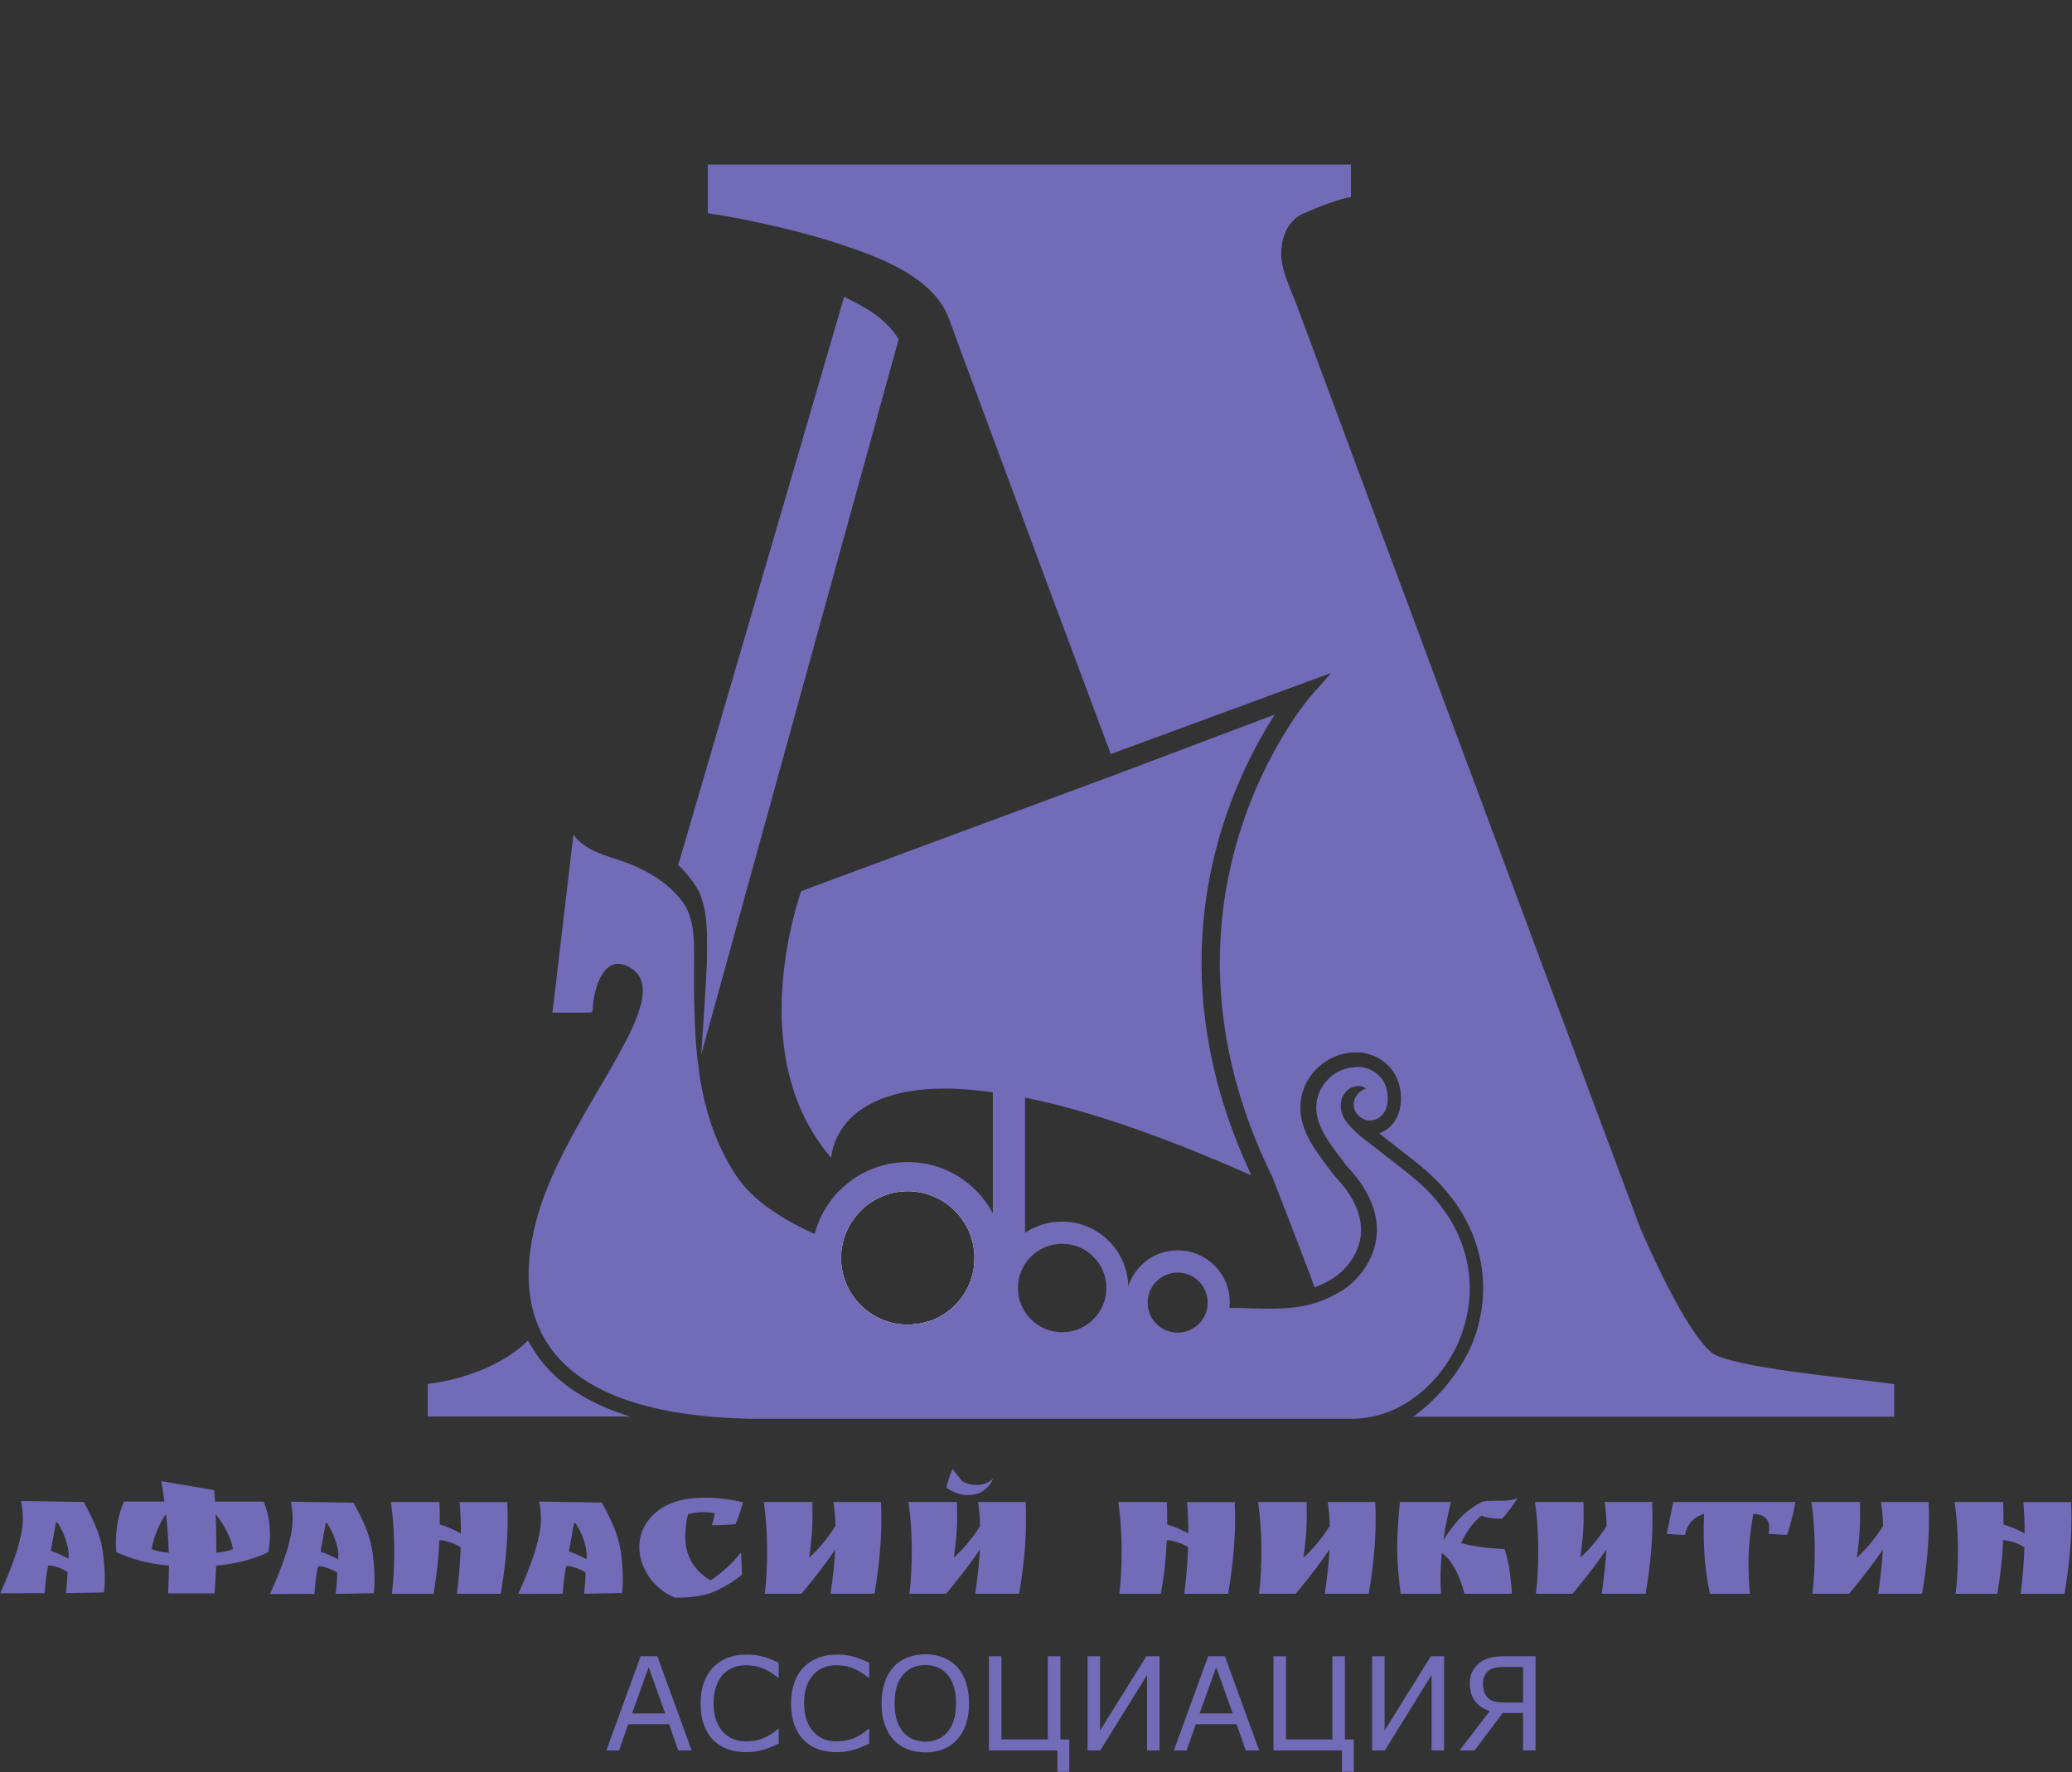
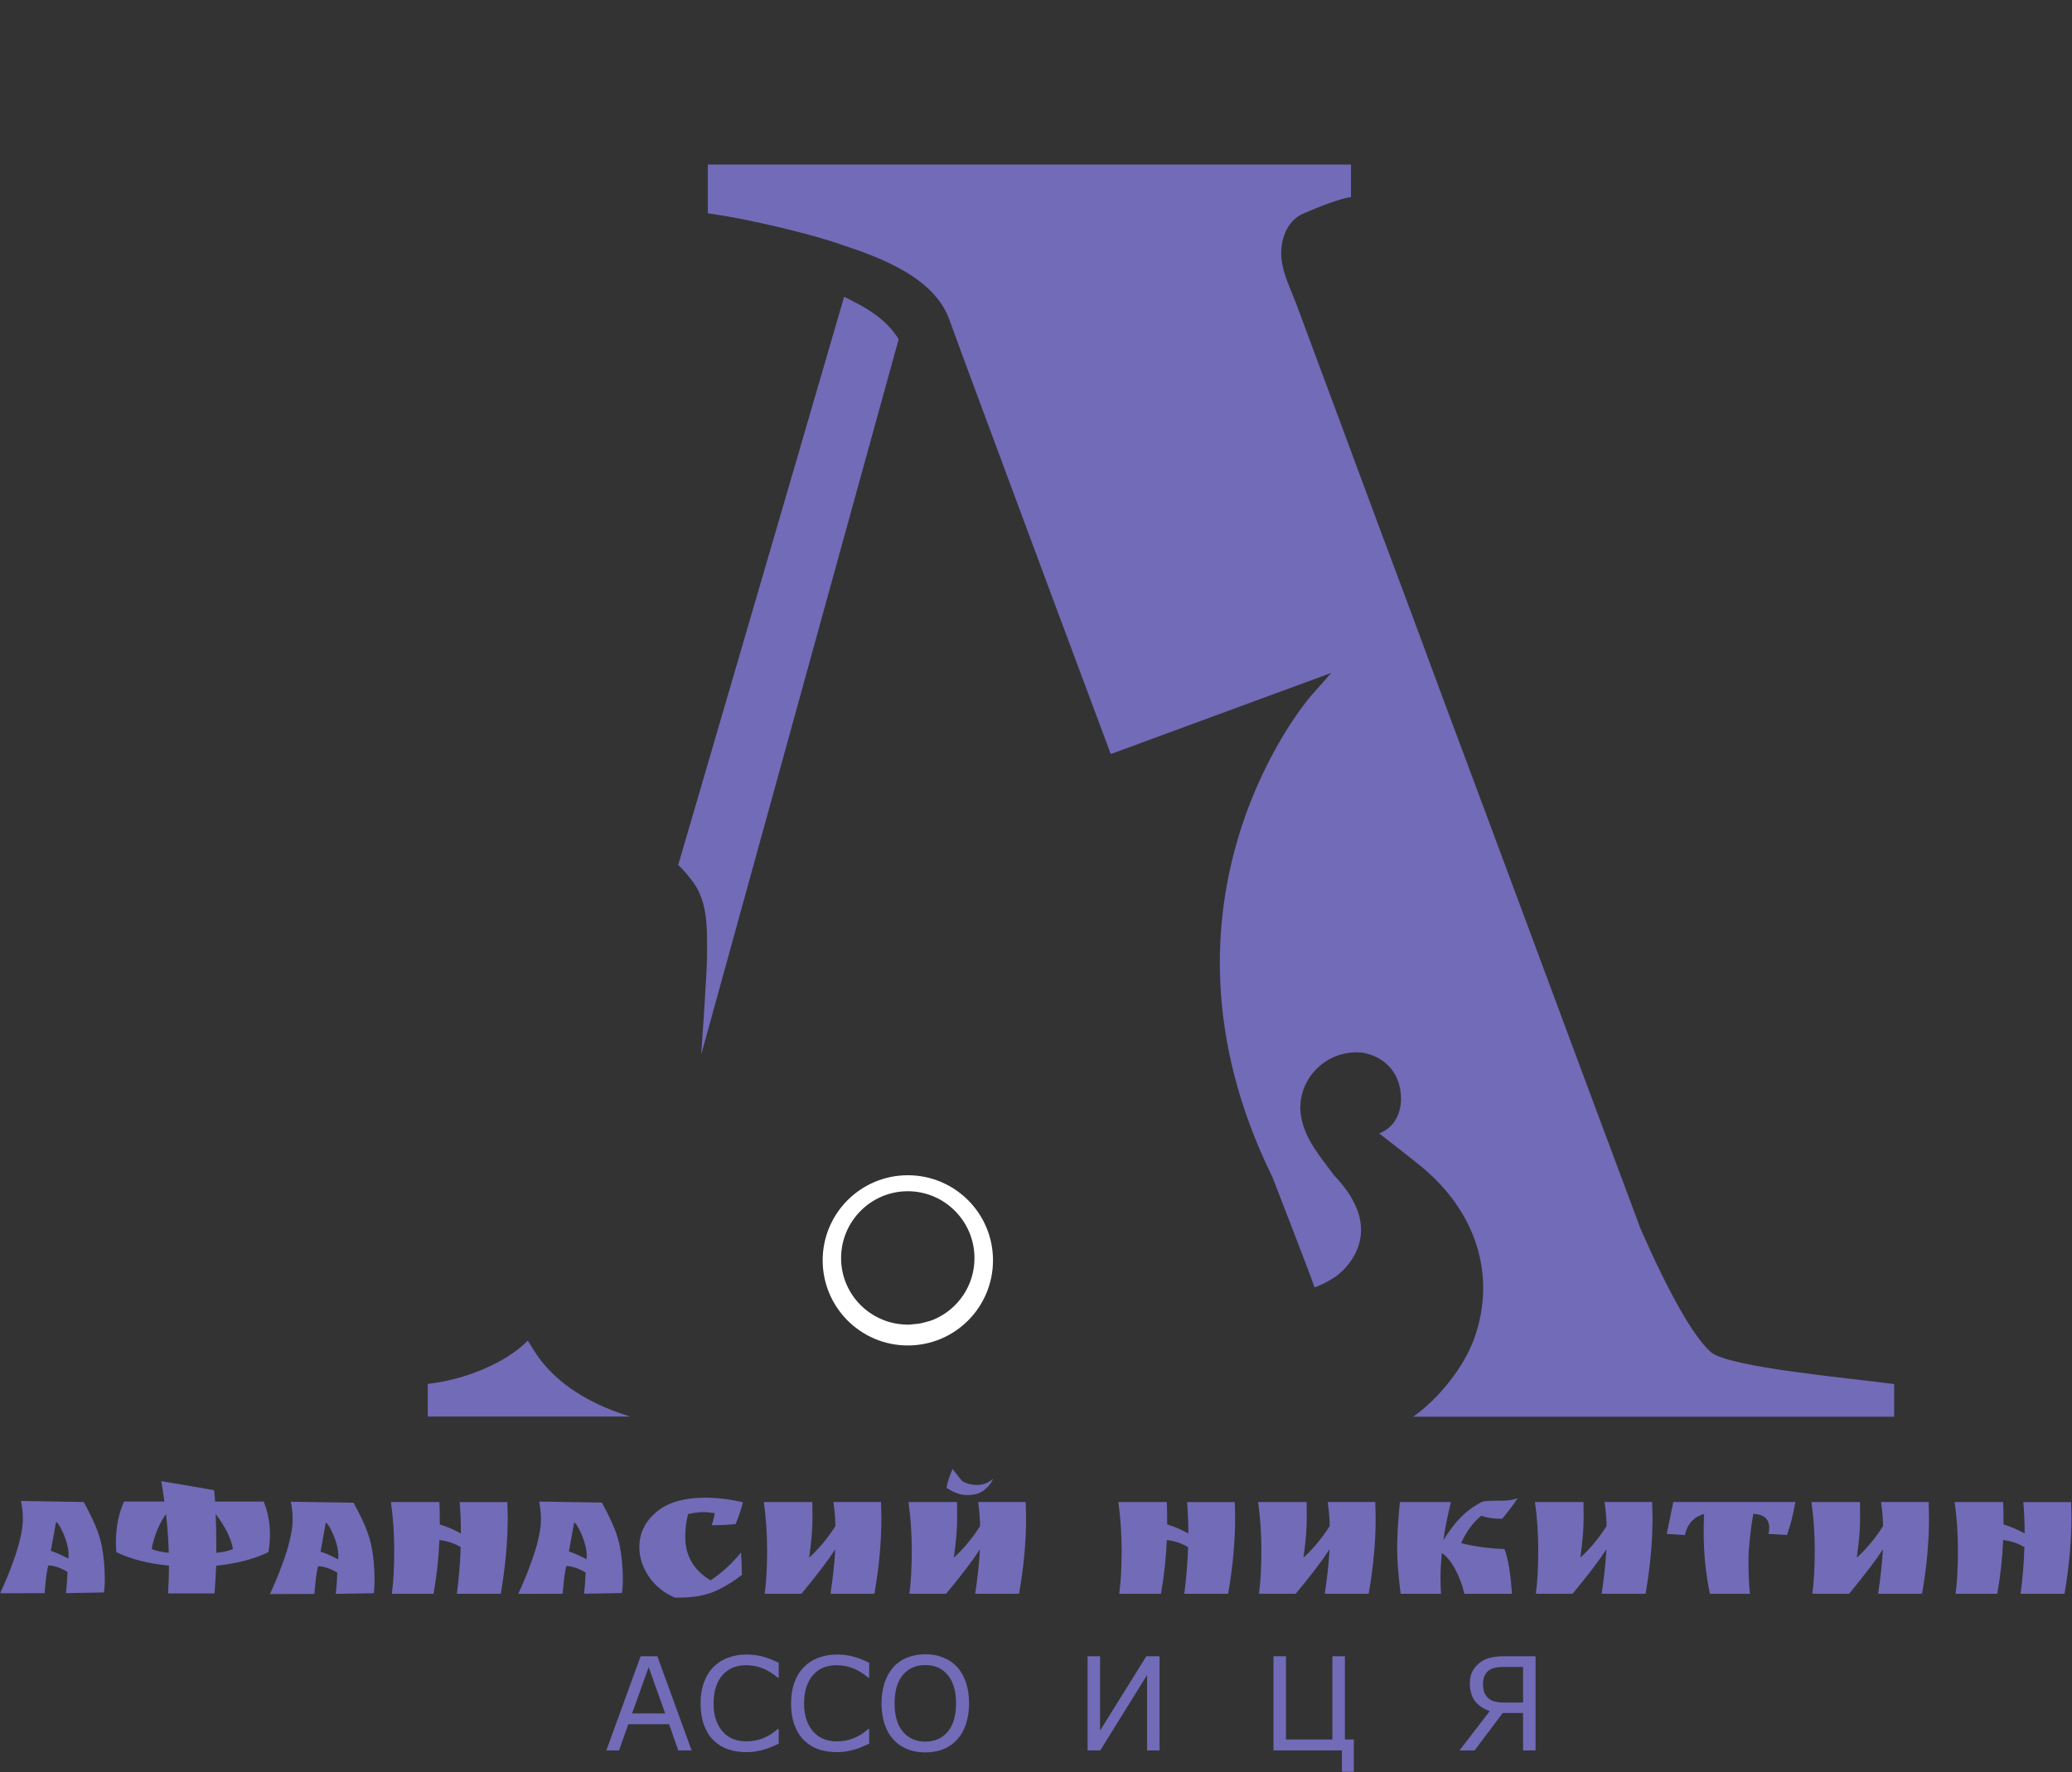
<svg xmlns="http://www.w3.org/2000/svg" xmlns:ns1="http://sodipodi.sourceforge.net/DTD/sodipodi-0.dtd" xmlns:ns2="http://www.inkscape.org/namespaces/inkscape" id="Слой_1" x="0px" y="0px" viewBox="0 0 767 656" xml:space="preserve" ns1:docname="an-tone.svg" ns2:version="1.2.2 (732a01da63, 2022-12-09)" width="767" height="656">
  <rect x="0" y="0" width="767" height="656" fill="#333333" stroke="none" />
  <defs id="defs57" />
  <style type="text/css" id="style2"> .st0{fill:none;} .st1{fill:#FFFFFF;} .st2{fill:#1F4522;} .st3{font-family:'MuseoSansCyrl-500';} .st4{font-size:24px;} </style>
  <g id="g241" transform="matrix(1.999,0,0,1.999,-412.01,-250.316)">
    <g id="g28486">
      <g id="g16" transform="translate(0,30.479)">
        <path class="st0" d="m 392.47,333.24 c 0,5.7 4.62,10.32 10.32,10.32 5.7,0 10.32,-4.62 10.32,-10.32 0,-5.7 -4.62,-10.32 -10.32,-10.32 -5.7,0 -10.32,4.62 -10.32,10.32 z" id="path4" />
        <path class="st1" d="m 374.22,312.37 c -8.72,0 -15.77,7.06 -15.77,15.75 0,8.72 7.06,15.77 15.77,15.77 8.72,0 15.77,-7.06 15.77,-15.77 0,-8.69 -7.05,-15.75 -15.77,-15.75 z m 4.86,26.69 c -0.05,0.02 -0.12,0.05 -0.17,0.07 -0.51,0.22 -1.04,0.34 -1.57,0.48 -0.34,0.1 -0.7,0.19 -1.08,0.24 -0.22,0.05 -0.46,0.05 -0.7,0.07 -0.48,0.07 -0.96,0.12 -1.47,0.12 -0.1,0 -0.19,-0.02 -0.29,-0.02 -6.62,-0.22 -11.94,-5.64 -11.94,-12.31 0,-6.82 5.54,-12.38 12.35,-12.38 6.81,0 12.35,5.56 12.35,12.38 0.01,5.08 -3.07,9.47 -7.48,11.35 z" id="path6" />
        <path class="st2" d="m 362.42,149.71 c -7.92,27.26 -30.76,105.34 -30.72,105.2 v 0 c 0.03,-0.09 0.02,-0.07 0,0 0.9,0.82 2.17,2.34 2.98,3.5 2.41,3.47 2.38,8.27 2.35,12.13 V 272 c 0,2.77 -1.07,18.02 -1.07,18.02 l 0.92,-3.33 34.29,-124.24 1.35,-4.89 c -2.25,-3.68 -5.91,-5.87 -10.1,-7.85 z" id="path8" style="fill:#716bb8;fill-opacity:1" />
-         <path class="st2" d="m 478.23,332.08 c -0.02,-0.34 -0.03,-0.68 -0.06,-1.02 -0.02,-0.25 -0.06,-0.49 -0.09,-0.74 -0.05,-0.37 -0.1,-0.74 -0.16,-1.11 -0.04,-0.23 -0.09,-0.45 -0.13,-0.68 -0.08,-0.39 -0.17,-0.79 -0.27,-1.18 -0.05,-0.21 -0.11,-0.41 -0.17,-0.62 -0.12,-0.42 -0.25,-0.83 -0.39,-1.25 -0.06,-0.18 -0.13,-0.37 -0.2,-0.55 -0.16,-0.44 -0.34,-0.88 -0.53,-1.32 -0.07,-0.16 -0.14,-0.32 -0.21,-0.47 -0.22,-0.47 -0.45,-0.93 -0.7,-1.4 -0.07,-0.13 -0.13,-0.26 -0.21,-0.38 -0.28,-0.5 -0.59,-1 -0.91,-1.5 -0.06,-0.09 -0.11,-0.17 -0.17,-0.26 -0.37,-0.55 -0.77,-1.1 -1.19,-1.65 -0.02,-0.03 -0.04,-0.06 -0.06,-0.09 -1.38,-1.77 -3.03,-3.48 -5.01,-5.1 -0.77,-0.65 -3.2,-2.55 -5.56,-4.38 -1.67,-1.31 -3.27,-2.54 -4.11,-3.21 -0.21,-0.17 -0.38,-0.31 -0.48,-0.39 l -0.02,-0.02 c -0.26,-0.23 -0.45,-0.43 -0.68,-0.65 -0.44,-0.42 -0.83,-0.85 -1.17,-1.26 -0.19,-0.24 -0.41,-0.47 -0.56,-0.72 -0.11,-0.16 -0.19,-0.35 -0.28,-0.52 -0.51,-1.03 -0.67,-2.22 -0.36,-3.27 0.12,-0.45 0.37,-0.97 0.8,-1.44 0.26,-0.28 0.58,-0.55 1.01,-0.75 l 0.19,-0.07 c 0.23,-0.09 0.45,-0.16 0.67,-0.2 0.03,-0.01 0.06,0 0.09,-0.01 0.16,-0.02 0.31,-0.03 0.46,-0.03 0.2,0.01 0.38,0.03 0.56,0.09 0.02,0 0.03,0.01 0.05,0.01 0.2,0.07 0.4,0.17 0.57,0.3 l 0.1,0.1 c -0.17,0.05 -0.31,0.1 -0.48,0.17 0,0 -0.01,0 -0.01,0.01 0,0 0,0 0,0 -0.05,0.02 -0.08,0.06 -0.12,0.09 -1.41,0.74 -2.03,2.41 -1.38,3.88 0.16,0.34 0.4,0.63 0.66,0.88 0.05,0.05 0.11,0.1 0.17,0.14 0.23,0.2 0.49,0.35 0.77,0.47 0.05,0.02 0.1,0.05 0.16,0.07 0.31,0.11 0.64,0.19 0.97,0.19 0.03,0 0.06,-0.01 0.09,-0.01 0.02,0 0.04,-0.01 0.06,-0.01 0.35,-0.02 0.69,-0.1 1.01,-0.24 0.03,-0.01 0.07,-0.01 0.1,-0.02 1.39,-0.67 1.93,-2 2.02,-3.35 0.08,-1.16 -0.16,-2.34 -0.5,-3.11 -0.2,-0.45 -0.45,-0.86 -0.75,-1.23 -0.05,-0.07 -0.13,-0.11 -0.19,-0.17 -0.9,-0.98 -2.13,-1.61 -3.54,-1.78 -0.17,-0.02 -0.36,-0.02 -0.55,-0.02 -0.33,0 -0.64,0.06 -0.96,0.1 -0.17,0.02 -0.34,0.02 -0.51,0.05 -0.58,0.11 -1.15,0.28 -1.71,0.52 -1.32,0.61 -2.4,1.54 -3.18,2.67 -0.04,0.06 -0.09,0.11 -0.12,0.16 -0.05,0.08 -0.09,0.17 -0.14,0.25 -0.32,0.53 -0.59,1.1 -0.76,1.69 -0.21,0.69 -0.31,1.41 -0.31,2.14 0.04,2.82 1.62,5.36 3.31,7.66 0.34,0.48 0.69,0.95 1.03,1.4 0.07,0.09 0.19,0.25 0.33,0.42 0.36,0.49 0.86,1.16 0.86,1.16 9.77,10.24 4.87,18.49 0.87,22 -0.52,0.45 -1.03,0.84 -1.48,1.12 -0.84,0.53 -1.66,0.97 -2.48,1.36 -0.07,0.03 -0.14,0.07 -0.21,0.1 -0.71,0.32 -1.4,0.58 -2.1,0.81 -0.27,0.09 -0.54,0.17 -0.81,0.25 -4.85,1.38 -9.57,0.8 -15.38,0.76 0.02,-0.31 0.05,-0.65 0.05,-0.99 0,-5.35 -4.31,-9.66 -9.66,-9.66 -4.29,0 -7.87,2.79 -9.13,6.65 -0.17,-6.62 -5.59,-11.97 -12.26,-11.97 -2.55,0 -4.91,0.77 -6.86,2.07 V 298 c 11.66,2.34 25.36,7.08 41.9,14.38 -0.09,-0.18 -0.16,-0.36 -0.25,-0.54 l -0.03,-0.05 c -0.12,-0.27 -0.24,-0.55 -0.36,-0.82 -0.68,-1.5 -1.33,-3 -1.91,-4.48 -12.81,-32.07 -4.54,-58.12 2.94,-72.59 0.02,-0.05 0.05,-0.09 0.07,-0.14 0.19,-0.37 0.39,-0.74 0.58,-1.09 0.18,-0.34 0.36,-0.67 0.54,-0.99 0.03,-0.06 0.06,-0.12 0.1,-0.17 0.93,-1.68 1.83,-3.18 2.65,-4.45 l -28.74,10.85 -58.1,21.53 c -0.03,0.04 -0.45,0.19 -0.84,0.33 -0.07,0.18 -0.15,0.38 -0.24,0.67 -2.41,7.54 -8.57,32.03 5.78,48.69 0.19,-1.66 0.75,-3.4 1.78,-5.03 2.24,-3.56 7.42,-7.78 19.39,-7.78 2.67,0 5.66,0.27 8.77,0.7 v 22.4 c -2.99,-5.66 -8.91,-9.49 -15.75,-9.49 -8.28,0 -15.24,5.66 -17.24,13.32 -6.45,-2.91 -11.61,-6.45 -14.45,-10.67 -3.97,-5.97 -5.95,-12.47 -6.94,-19.22 l 0.02,-0.02 c 0,-0.02 0,-0.02 0,-0.02 v -0.05 c -0.24,-1.54 -0.43,-3.06 -0.55,-4.6 0,-0.05 0,-0.1 -0.02,-0.14 -0.12,-1.47 -0.19,-2.94 -0.26,-4.41 -0.02,-0.36 -0.02,-0.75 -0.02,-1.11 -0.05,-1.01 -0.07,-2.05 -0.1,-3.06 0,-0.96 -0.02,-1.95 -0.02,-2.91 v -2.75 c 0,-3.85 0.36,-8.91 -1.9,-12.23 -0.48,-0.72 -1.04,-1.37 -1.64,-1.97 -0.05,-0.07 -0.1,-0.14 -0.14,-0.19 -0.02,0 -0.02,0 -0.02,0.02 -2.53,-2.6 -5.85,-4.38 -9.25,-5.59 -3.3,-1.16 -7.2,-2 -9.39,-5.01 -1.3,10.98 -2.58,21.96 -3.88,32.94 h 5.97 c 1.66,0 1.42,0.12 1.54,-1.44 0.31,-3.42 2.1,-9.44 6.6,-7.06 2.5,1.32 3.03,3.61 2.36,6.65 -0.19,0.7 -0.41,1.4 -0.63,2.1 -3.35,9.46 -15.22,24.27 -18.9,38.51 -4.82,18.57 2.07,35.64 39.62,36.44 h 57.6 19.05 34.96 c 1.16,0 2.3,-0.12 3.42,-0.34 l 0.14,-0.03 c 3.01,-0.61 5.85,-1.97 8.35,-3.89 0,0 0.01,0 0.01,-0.01 0.4,-0.3 0.78,-0.62 1.16,-0.96 0.03,-0.03 0.06,-0.05 0.09,-0.08 0.36,-0.32 0.72,-0.65 1.06,-1 0.04,-0.04 0.08,-0.08 0.12,-0.12 0.33,-0.34 0.66,-0.69 0.98,-1.05 0.05,-0.05 0.09,-0.1 0.13,-0.15 0.31,-0.36 0.61,-0.72 0.9,-1.1 0.05,-0.06 0.09,-0.12 0.14,-0.18 0.29,-0.38 0.56,-0.76 0.83,-1.15 0.04,-0.06 0.09,-0.13 0.13,-0.19 0.26,-0.4 0.51,-0.8 0.76,-1.21 0.04,-0.06 0.07,-0.13 0.11,-0.19 0.24,-0.42 0.47,-0.84 0.69,-1.28 0.03,-0.06 0.05,-0.12 0.08,-0.17 0.22,-0.45 0.43,-0.9 0.62,-1.36 0.02,-0.04 0.03,-0.07 0.04,-0.11 0.98,-2.35 1.61,-4.88 1.84,-7.48 0.02,-0.22 0.05,-0.44 0.06,-0.66 0.02,-0.3 0.02,-0.61 0.02,-0.92 0.01,-0.3 0.02,-0.59 0.01,-0.89 -0.01,-0.32 -0.03,-0.59 -0.04,-0.86 z m -99.15,6.98 c -0.05,0.02 -0.12,0.05 -0.17,0.07 -0.51,0.22 -1.04,0.34 -1.57,0.48 -0.34,0.1 -0.7,0.19 -1.08,0.24 -0.22,0.05 -0.46,0.05 -0.7,0.07 -0.48,0.07 -0.96,0.12 -1.47,0.12 -0.1,0 -0.19,-0.02 -0.29,-0.02 -6.62,-0.22 -11.94,-5.64 -11.94,-12.31 0,-6.82 5.54,-12.38 12.35,-12.38 6.81,0 12.35,5.56 12.35,12.38 0.01,5.08 -3.07,9.47 -7.48,11.35 z m 23.72,2.38 c -4.53,0 -8.19,-3.68 -8.19,-8.19 0,-4.53 3.66,-8.19 8.19,-8.19 4.5,0 8.19,3.66 8.19,8.19 0,4.51 -3.68,8.19 -8.19,8.19 z m 26.88,-4.58 c -0.43,2.65 -2.75,4.65 -5.49,4.65 -3.01,0 -5.47,-2.38 -5.56,-5.37 v -0.19 c 0,-3.06 2.48,-5.56 5.56,-5.56 3.06,0 5.56,2.5 5.56,5.56 0,0.31 -0.02,0.6 -0.07,0.91 z" id="path10" style="fill:#716bb8;fill-opacity:1" />
        <path class="st2" d="m 522.9,345.1 c -3.2,-2.89 -7.54,-10.45 -12.93,-22.66 l -0.07,-0.17 c -2.72,-7.35 -5.49,-14.67 -8.21,-21.99 -6.31,-16.98 -12.64,-33.96 -18.95,-50.93 -2.79,-7.54 -8.43,-22.59 -8.43,-22.59 l -7.15,-19.29 c 0,0 -3.85,-10.31 -5.78,-15.46 -5.11,-13.7 -10.16,-27.45 -15.29,-41.16 -1.01,-2.65 -2.36,-5.27 -2.67,-8.14 -0.34,-3.15 0.82,-7.01 3.95,-8.38 2.77,-1.23 7.01,-2.89 8.91,-3.08 v -6.04 h -119.1 v 9.03 c 7.61,1.04 19.65,3.95 25.07,5.92 7.2,2.38 16.83,6.04 19.63,13.7 2.87,7.9 5.83,15.77 8.74,23.65 3.52,9.44 7.03,18.88 10.52,28.3 2.75,7.39 8.26,22.13 8.26,22.13 l 2.39,6.42 0.32,-0.1 40.52,-14.91 -3.8,4.3 c -0.33,0.37 -32.34,37.46 -7.22,88.81 l 0.08,0.15 c 0.3,0.77 6.49,16.66 7.85,20.53 1.2,-0.44 2.36,-1.02 3.53,-1.76 1.63,-1.03 4.52,-3.82 5.01,-7.75 0.43,-3.59 -1.22,-7.36 -4.89,-11.21 l -0.16,-0.19 c -0.01,-0.01 -0.14,-0.19 -0.32,-0.43 -0.3,-0.4 -0.73,-0.99 -0.9,-1.2 -2.04,-2.69 -4.84,-6.35 -4.91,-10.68 -0.03,-4 2.36,-7.68 6.09,-9.39 1.41,-0.62 2.81,-0.92 4.3,-0.92 0.26,0 0.49,0 0.86,0.03 3.04,0.41 5.51,2.19 6.64,4.78 1.3,2.98 1.27,8.05 -2.85,10.02 -0.15,0.07 -0.29,0.13 -0.44,0.18 0.63,0.49 1.31,1.02 1.95,1.51 l 0.21,0.18 2,1.56 c 1.69,1.32 3.04,2.38 3.58,2.84 10.29,8.43 13.99,20.34 9.88,31.84 -1.88,5.29 -6.54,11.17 -11.33,14.54 h 89.08 v -6.04 c -7.65,-1.08 -30.72,-3.06 -33.97,-5.95 z" id="path12" style="fill:#716bb8;fill-opacity:1" />
        <path class="st2" d="m 321.87,356.76 -0.05,-0.02 c -6.98,-2.29 -12.29,-5.77 -15.77,-10.36 -0.56,-0.75 -1.53,-2.26 -2.19,-3.39 -4.28,4.29 -11.77,7.25 -18.54,8.02 v 6.04 h 37.44 z" id="path14" style="fill:#716bb8;fill-opacity:1" />
      </g>
      <g id="g48" transform="translate(0,30.479)" style="fill:#716bb8;fill-opacity:1">
        <path class="st2" d="m 227.57,380.41 c 0,-2.83 0.5,-5.37 1.5,-7.62 h 7.48 c -0.23,-1.68 -0.42,-2.94 -0.58,-3.77 4.35,0.73 7.62,1.28 9.79,1.67 0.02,0.25 0.06,0.61 0.1,1.07 0.05,0.46 0.07,0.81 0.07,1.04 h 9.01 c 0.77,1.88 1.16,3.91 1.16,6.09 0,0.91 -0.09,2 -0.27,3.26 -2.63,1.29 -5.86,2.13 -9.69,2.52 -0.07,1.72 -0.17,3.43 -0.31,5.13 h -8.6 c 0.11,-1.93 0.17,-3.64 0.17,-5.13 -3.88,-0.39 -7.13,-1.22 -9.76,-2.52 -0.05,-0.78 -0.07,-1.35 -0.07,-1.74 z m 9.28,-5.3 c -0.59,0.77 -1.13,1.77 -1.63,2.99 -0.5,1.22 -0.84,2.39 -1.02,3.5 0.88,0.34 1.94,0.57 3.16,0.68 -0.07,-2.38 -0.24,-4.77 -0.51,-7.17 z m 9.31,5.37 v 1.8 c 1.25,-0.11 2.28,-0.34 3.09,-0.68 -0.34,-1.97 -1.41,-4.14 -3.2,-6.49 0.08,1.81 0.11,3.6 0.11,5.37 z" id="path18" style="fill:#716bb8;fill-opacity:1" />
        <path class="st2" d="m 300.13,375.7 c 0,4.44 -0.43,9.17 -1.29,14.18 h -8.13 c 0.36,-2.67 0.6,-5.55 0.71,-8.63 -1.18,-0.73 -2.49,-1.17 -3.94,-1.33 -0.14,3.33 -0.5,6.65 -1.09,9.96 h -7.72 c 0.29,-2.22 0.44,-4.88 0.44,-7.97 0,-3.09 -0.2,-6.1 -0.61,-9.03 h 8.98 c 0.04,0.93 0.07,2.31 0.07,4.15 1.31,0.41 2.62,0.96 3.91,1.67 0,-2.11 -0.08,-4.05 -0.24,-5.81 h 8.84 c 0.04,1.26 0.07,2.2 0.07,2.81 z" id="path20" style="fill:#716bb8;fill-opacity:1" />
        <path class="st2" d="m 338.47,374.95 c -0.79,-0.13 -1.56,-0.2 -2.29,-0.2 -0.73,0 -1.63,0.12 -2.67,0.37 -0.34,1.43 -0.51,2.82 -0.51,4.18 0,3.51 1.56,6.21 4.69,8.09 2.08,-1.38 3.97,-3.1 5.64,-5.17 0.07,0.91 0.12,2.29 0.17,4.15 -1.68,1.31 -3.39,2.35 -5.13,3.09 -1.75,0.75 -3.92,1.12 -6.53,1.12 h -0.78 c -2.04,-0.88 -3.64,-2.19 -4.81,-3.91 -1.17,-1.72 -1.75,-3.54 -1.75,-5.44 0,-2.54 1.04,-4.7 3.13,-6.48 2.08,-1.78 5.11,-2.67 9.08,-2.67 2.22,0 4.54,0.28 6.97,0.85 -0.36,1.43 -0.82,2.78 -1.36,4.05 -1.43,0.13 -2.9,0.2 -4.42,0.2 0.22,-0.62 0.42,-1.36 0.57,-2.23 z" id="path22" style="fill:#716bb8;fill-opacity:1" />
        <path class="st2" d="m 347.72,389.88 c 0.29,-2.27 0.44,-4.95 0.44,-8.04 0,-3.09 -0.2,-6.08 -0.61,-8.96 h 8.98 c 0.02,0.41 0.03,1.5 0.03,3.26 0,1.77 -0.2,4.12 -0.61,7.04 1.81,-1.65 3.43,-3.6 4.86,-5.85 -0.02,-1.41 -0.15,-2.89 -0.37,-4.46 h 8.81 c 0.04,1.36 0.07,2.38 0.07,3.06 0,4.4 -0.43,9.04 -1.29,13.94 h -8.13 c 0.45,-3.04 0.75,-5.78 0.88,-8.23 -1.27,1.97 -3.35,4.71 -6.26,8.23 h -6.8 z" id="path24" style="fill:#716bb8;fill-opacity:1" />
        <path class="st2" d="m 374.51,389.88 c 0.29,-2.27 0.44,-4.95 0.44,-8.04 0,-3.09 -0.2,-6.08 -0.61,-8.96 h 8.98 c 0.02,0.41 0.03,1.5 0.03,3.26 0,1.77 -0.2,4.12 -0.61,7.04 1.81,-1.65 3.43,-3.6 4.86,-5.85 -0.02,-1.41 -0.15,-2.89 -0.37,-4.46 h 8.81 c 0.04,1.36 0.07,2.38 0.07,3.06 0,4.4 -0.43,9.04 -1.29,13.94 h -8.13 c 0.45,-3.04 0.75,-5.78 0.88,-8.23 -1.27,1.97 -3.35,4.71 -6.26,8.23 h -6.8 z m 9.73,-20.91 c 0.79,0.5 1.73,0.75 2.81,0.75 1.08,0 2.04,-0.37 2.91,-1.12 0.05,0 -0.06,0.22 -0.31,0.66 -0.25,0.44 -0.67,0.9 -1.26,1.38 -0.75,0.63 -1.76,0.95 -3.03,0.95 h -0.17 c -1.09,0 -2.2,-0.35 -3.33,-1.05 l -0.48,-0.27 c 0.11,-0.68 0.32,-1.43 0.63,-2.26 0.31,-0.83 0.47,-1.24 0.49,-1.24 z" id="path26" style="fill:#716bb8;fill-opacity:1" />
        <path class="st2" d="m 434.83,375.7 c 0,4.44 -0.43,9.17 -1.29,14.18 h -8.13 c 0.36,-2.67 0.6,-5.55 0.71,-8.63 -1.18,-0.73 -2.49,-1.17 -3.94,-1.33 -0.14,3.33 -0.5,6.65 -1.09,9.96 h -7.72 c 0.29,-2.22 0.44,-4.88 0.44,-7.97 0,-3.09 -0.2,-6.1 -0.61,-9.03 h 8.98 c 0.04,0.93 0.07,2.31 0.07,4.15 1.31,0.41 2.62,0.96 3.91,1.67 0,-2.11 -0.08,-4.05 -0.24,-5.81 h 8.84 c 0.05,1.26 0.07,2.2 0.07,2.81 z" id="path28" style="fill:#716bb8;fill-opacity:1" />
        <path class="st2" d="m 439.25,389.88 c 0.29,-2.27 0.44,-4.95 0.44,-8.04 0,-3.09 -0.2,-6.08 -0.61,-8.96 h 8.98 c 0.02,0.41 0.03,1.5 0.03,3.26 0,1.77 -0.2,4.12 -0.61,7.04 1.81,-1.65 3.43,-3.6 4.86,-5.85 -0.02,-1.41 -0.15,-2.89 -0.37,-4.46 h 8.81 c 0.04,1.36 0.07,2.38 0.07,3.06 0,4.4 -0.43,9.04 -1.29,13.94 h -8.13 c 0.45,-3.04 0.75,-5.78 0.88,-8.23 -1.27,1.97 -3.35,4.71 -6.26,8.23 h -6.8 z" id="path30" style="fill:#716bb8;fill-opacity:1" />
        <path class="st2" d="m 482.84,372.64 h 1.12 c 1.45,0 2.53,-0.17 3.23,-0.51 -1,1.47 -1.96,2.75 -2.89,3.84 h -0.54 c -1.16,0 -2.28,-0.18 -3.37,-0.54 -1.54,1.27 -2.78,2.96 -3.71,5.07 2.4,0.61 5.08,0.97 8.02,1.09 0.68,1.72 1.14,4.49 1.39,8.29 h -8.81 c -0.39,-1.68 -0.97,-3.22 -1.75,-4.64 -0.78,-1.42 -1.59,-2.38 -2.43,-2.91 -0.16,1.86 -0.24,3.35 -0.24,4.49 0,1.13 0.03,2.15 0.1,3.06 h -7.48 c -0.43,-3.33 -0.65,-6.15 -0.65,-8.45 0,-2.3 0.17,-5.15 0.51,-8.55 h 9.45 c -0.68,2.81 -1.15,5.17 -1.39,7.07 1.02,-1.68 2.09,-3.09 3.21,-4.23 1.12,-1.14 2.45,-2.11 4,-2.91 0.61,-0.11 1.34,-0.17 2.23,-0.17 z" id="path32" style="fill:#716bb8;fill-opacity:1" />
        <path class="st2" d="m 490.52,389.88 c 0.29,-2.27 0.44,-4.95 0.44,-8.04 0,-3.09 -0.2,-6.08 -0.61,-8.96 h 8.98 c 0.02,0.41 0.03,1.5 0.03,3.26 0,1.77 -0.2,4.12 -0.61,7.04 1.81,-1.65 3.43,-3.6 4.86,-5.85 -0.02,-1.41 -0.15,-2.89 -0.37,-4.46 h 8.81 c 0.04,1.36 0.07,2.38 0.07,3.06 0,4.4 -0.43,9.04 -1.29,13.94 h -8.13 c 0.45,-3.04 0.75,-5.78 0.88,-8.23 -1.27,1.97 -3.35,4.71 -6.26,8.23 h -6.8 z" id="path34" style="fill:#716bb8;fill-opacity:1" />
        <path class="st2" d="m 530.77,375.09 c -0.59,3.58 -0.88,6.51 -0.88,8.77 0,2.27 0.09,4.27 0.27,6.02 h -7.41 c -0.77,-3.6 -1.16,-7.48 -1.16,-11.63 0,-0.7 0.02,-1.76 0.07,-3.16 -1.93,0.57 -3.11,1.87 -3.54,3.91 l -3.37,-0.21 1.22,-5.92 h 22.61 c -0.45,2.49 -0.97,4.53 -1.56,6.12 l -3.43,-0.21 c 0.09,-0.36 0.14,-0.72 0.14,-1.09 0,-0.88 -0.27,-1.54 -0.82,-1.97 -0.54,-0.41 -1.25,-0.63 -2.14,-0.63 z" id="path36" style="fill:#716bb8;fill-opacity:1" />
        <path class="st2" d="m 541.72,389.88 c 0.29,-2.27 0.44,-4.95 0.44,-8.04 0,-3.09 -0.2,-6.08 -0.61,-8.96 h 8.98 c 0.02,0.41 0.03,1.5 0.03,3.26 0,1.77 -0.2,4.12 -0.61,7.04 1.81,-1.65 3.43,-3.6 4.86,-5.85 -0.02,-1.41 -0.15,-2.89 -0.37,-4.46 h 8.81 c 0.04,1.36 0.07,2.38 0.07,3.06 0,4.4 -0.43,9.04 -1.29,13.94 h -8.13 c 0.45,-3.04 0.75,-5.78 0.88,-8.23 -1.27,1.97 -3.35,4.71 -6.26,8.23 h -6.8 z" id="path38" style="fill:#716bb8;fill-opacity:1" />
        <path class="st2" d="m 589.7,375.7 c 0,4.44 -0.43,9.17 -1.29,14.18 h -8.13 c 0.36,-2.67 0.6,-5.55 0.71,-8.63 -1.18,-0.73 -2.49,-1.17 -3.94,-1.33 -0.14,3.33 -0.5,6.65 -1.09,9.96 h -7.72 c 0.29,-2.22 0.44,-4.88 0.44,-7.97 0,-3.09 -0.2,-6.1 -0.61,-9.03 h 8.98 c 0.04,0.93 0.07,2.31 0.07,4.15 1.31,0.41 2.62,0.96 3.91,1.67 0,-2.11 -0.08,-4.05 -0.24,-5.81 h 8.84 c 0.04,1.26 0.07,2.2 0.07,2.81 z" id="path40" style="fill:#716bb8;fill-opacity:1" />
        <path class="st2" d="m 321.29,383.95 c -0.36,-4.14 -1.3,-6.45 -3.73,-10.97 l -11.62,-0.18 c 0,0 0.59,2.52 0.22,4.98 -0.47,3.14 -1.42,5.57 -2.27,7.85 -0.54,1.46 -1.81,4.26 -1.81,4.26 l 8.23,-0.02 c 0,0 0.09,-1.34 0.29,-3.01 0.13,-1.04 0.38,-2.12 0.38,-2.12 1.67,-0.02 3.57,1.2 3.57,1.2 -0.08,2.33 -0.29,3.92 -0.29,3.92 l 7.03,-0.12 c 0,0 0.35,-1.78 0,-5.79 z m -8.88,-7.17 c 0.12,-0.76 2.75,3.91 2.29,6.69 0,0 -2.02,-1.1 -3.24,-1.42" id="path42" style="fill:#716bb8;fill-opacity:1" />
        <path class="st2" d="m 275.31,383.98 c -0.36,-4.14 -1.3,-6.45 -3.73,-10.97 l -11.62,-0.18 c 0,0 0.59,2.52 0.22,4.98 -0.47,3.14 -1.42,5.57 -2.27,7.85 -0.54,1.46 -1.81,4.26 -1.81,4.26 l 8.23,-0.02 c 0,0 0.09,-1.34 0.29,-3.01 0.13,-1.04 0.38,-2.12 0.38,-2.12 1.67,-0.02 3.57,1.2 3.57,1.2 -0.08,2.33 -0.29,3.92 -0.29,3.92 l 7.03,-0.12 c 0,0.01 0.35,-1.78 0,-5.79 z m -8.89,-7.17 c 0.12,-0.76 2.75,3.91 2.29,6.69 0,0 -2.02,-1.1 -3.24,-1.42" id="path44" style="fill:#716bb8;fill-opacity:1" />
        <path class="st2" d="m 225.35,383.85 c -0.36,-4.14 -1.3,-6.45 -3.73,-10.97 L 210,372.69 c 0,0 0.59,2.52 0.22,4.98 -0.47,3.14 -1.42,5.57 -2.27,7.85 -0.54,1.46 -1.81,4.26 -1.81,4.26 l 8.23,-0.02 c 0,0 0.09,-1.34 0.29,-3.01 0.13,-1.04 0.38,-2.12 0.38,-2.12 1.67,-0.02 3.57,1.2 3.57,1.2 -0.08,2.33 -0.29,3.92 -0.29,3.92 l 7.03,-0.12 c 0,0.01 0.36,-1.78 0,-5.78 z m -8.88,-7.18 c 0.12,-0.76 2.75,3.91 2.29,6.69 0,0 -2.02,-1.1 -3.24,-1.42" id="path46" style="fill:#716bb8;fill-opacity:1" />
      </g>
      <g aria-label="АССОЦИАЦИЯ" id="text52" style="font-size:24px;font-family:MuseoSansCyrl-500;fill:#716bb8" class="st2 st3 st4">
        <path d="m 334.185,449.363 h -2.473 l -1.711,-4.863 h -7.547 l -1.711,4.863 h -2.355 l 6.352,-17.449 h 3.094 z m -4.898,-6.855 -3.059,-8.566 -3.07,8.566 z" id="path920" />
        <path d="m 350.31,448.098 q -0.645,0.281 -1.172,0.527 -0.516,0.246 -1.359,0.516 -0.715,0.223 -1.559,0.375 -0.832,0.164 -1.84,0.164 -1.898,0 -3.457,-0.527 -1.547,-0.539 -2.695,-1.676 -1.125,-1.113 -1.758,-2.824 -0.633,-1.723 -0.633,-3.996 0,-2.156 0.609,-3.855 0.609,-1.699 1.758,-2.871 1.113,-1.137 2.684,-1.734 1.582,-0.598 3.504,-0.598 1.406,0 2.801,0.34 1.406,0.34 3.117,1.195 v 2.754 h -0.176 q -1.441,-1.207 -2.859,-1.758 -1.418,-0.551 -3.035,-0.551 -1.324,0 -2.391,0.434 -1.055,0.422 -1.887,1.324 -0.809,0.879 -1.266,2.227 -0.445,1.336 -0.445,3.094 0,1.84 0.492,3.164 0.504,1.324 1.289,2.156 0.82,0.867 1.91,1.289 1.102,0.41 2.32,0.41 1.676,0 3.141,-0.574 1.465,-0.574 2.742,-1.723 h 0.164 z" id="path922" />
        <path d="m 367.068,448.098 q -0.645,0.281 -1.172,0.527 -0.516,0.246 -1.359,0.516 -0.715,0.223 -1.559,0.375 -0.832,0.164 -1.84,0.164 -1.898,0 -3.457,-0.527 -1.547,-0.539 -2.695,-1.676 -1.125,-1.113 -1.758,-2.824 -0.633,-1.723 -0.633,-3.996 0,-2.156 0.609,-3.855 0.609,-1.699 1.758,-2.871 1.113,-1.137 2.684,-1.734 1.582,-0.598 3.504,-0.598 1.406,0 2.801,0.34 1.406,0.34 3.117,1.195 v 2.754 h -0.176 q -1.441,-1.207 -2.859,-1.758 -1.418,-0.551 -3.035,-0.551 -1.324,0 -2.391,0.434 -1.055,0.422 -1.887,1.324 -0.809,0.879 -1.266,2.227 -0.445,1.336 -0.445,3.094 0,1.84 0.492,3.164 0.504,1.324 1.289,2.156 0.82,0.867 1.91,1.289 1.102,0.41 2.32,0.41 1.676,0 3.141,-0.574 1.465,-0.574 2.742,-1.723 h 0.164 z" id="path924" />
        <path d="m 383.357,433.918 q 1.066,1.172 1.629,2.871 0.574,1.699 0.574,3.855 0,2.156 -0.586,3.867 -0.574,1.699 -1.617,2.836 -1.078,1.184 -2.555,1.781 -1.465,0.598 -3.352,0.598 -1.84,0 -3.352,-0.609 -1.5,-0.609 -2.555,-1.77 -1.055,-1.16 -1.629,-2.848 -0.562,-1.688 -0.562,-3.855 0,-2.133 0.562,-3.82 0.562,-1.699 1.641,-2.906 1.031,-1.148 2.555,-1.758 1.535,-0.609 3.34,-0.609 1.875,0 3.363,0.621 1.5,0.609 2.543,1.746 z m -0.211,6.727 q 0,-3.398 -1.523,-5.238 -1.523,-1.852 -4.16,-1.852 -2.66,0 -4.184,1.852 -1.512,1.84 -1.512,5.238 0,3.434 1.547,5.262 1.547,1.816 4.148,1.816 2.602,0 4.137,-1.816 1.547,-1.828 1.547,-5.262 z" id="path926" />
-         <path d="m 401.919,449.363 h -12.68 v -17.449 h 2.32 v 15.41 h 8.59 v -15.41 h 2.32 v 15.41 h 1.652 v 5.988 h -2.203 z" id="path928" />
        <path d="m 420.833,449.363 h -2.309 v -13.98 l -8.672,13.98 h -2.344 v -17.449 h 2.309 v 13.77 l 8.566,-13.77 h 2.449 z" id="path930" />
-         <path d="m 439.279,449.363 h -2.473 l -1.711,-4.863 h -7.547 l -1.711,4.863 h -2.355 l 6.352,-17.449 h 3.094 z m -4.898,-6.855 -3.059,-8.566 -3.07,8.566 z" id="path932" />
        <path d="m 454.607,449.363 h -12.68 v -17.449 h 2.32 v 15.41 h 8.59 v -15.41 h 2.32 v 15.41 h 1.652 v 5.988 h -2.203 z" id="path934" />
-         <path d="m 473.521,449.363 h -2.309 v -13.98 l -8.672,13.98 h -2.344 v -17.449 h 2.309 v 13.77 l 8.566,-13.77 h 2.449 z" id="path936" />
        <path d="m 490.466,449.363 h -2.32 v -6.938 h -3.762 l -5.215,6.938 h -2.789 l 5.602,-7.289 q -1.758,-0.598 -2.73,-1.84 -0.961,-1.254 -0.961,-3.352 0,-1.336 0.551,-2.297 0.562,-0.973 1.477,-1.617 0.832,-0.586 1.945,-0.82 1.113,-0.234 2.461,-0.234 h 5.742 z m -2.32,-8.871 v -6.586 h -3.539 q -1.008,0 -1.617,0.129 -0.609,0.129 -1.113,0.469 -0.539,0.363 -0.844,1.02 -0.305,0.656 -0.305,1.441 0,0.938 0.211,1.559 0.223,0.621 0.703,1.102 0.527,0.516 1.289,0.691 0.762,0.176 1.77,0.176 z" id="path938" />
      </g>
    </g>
  </g>
</svg>